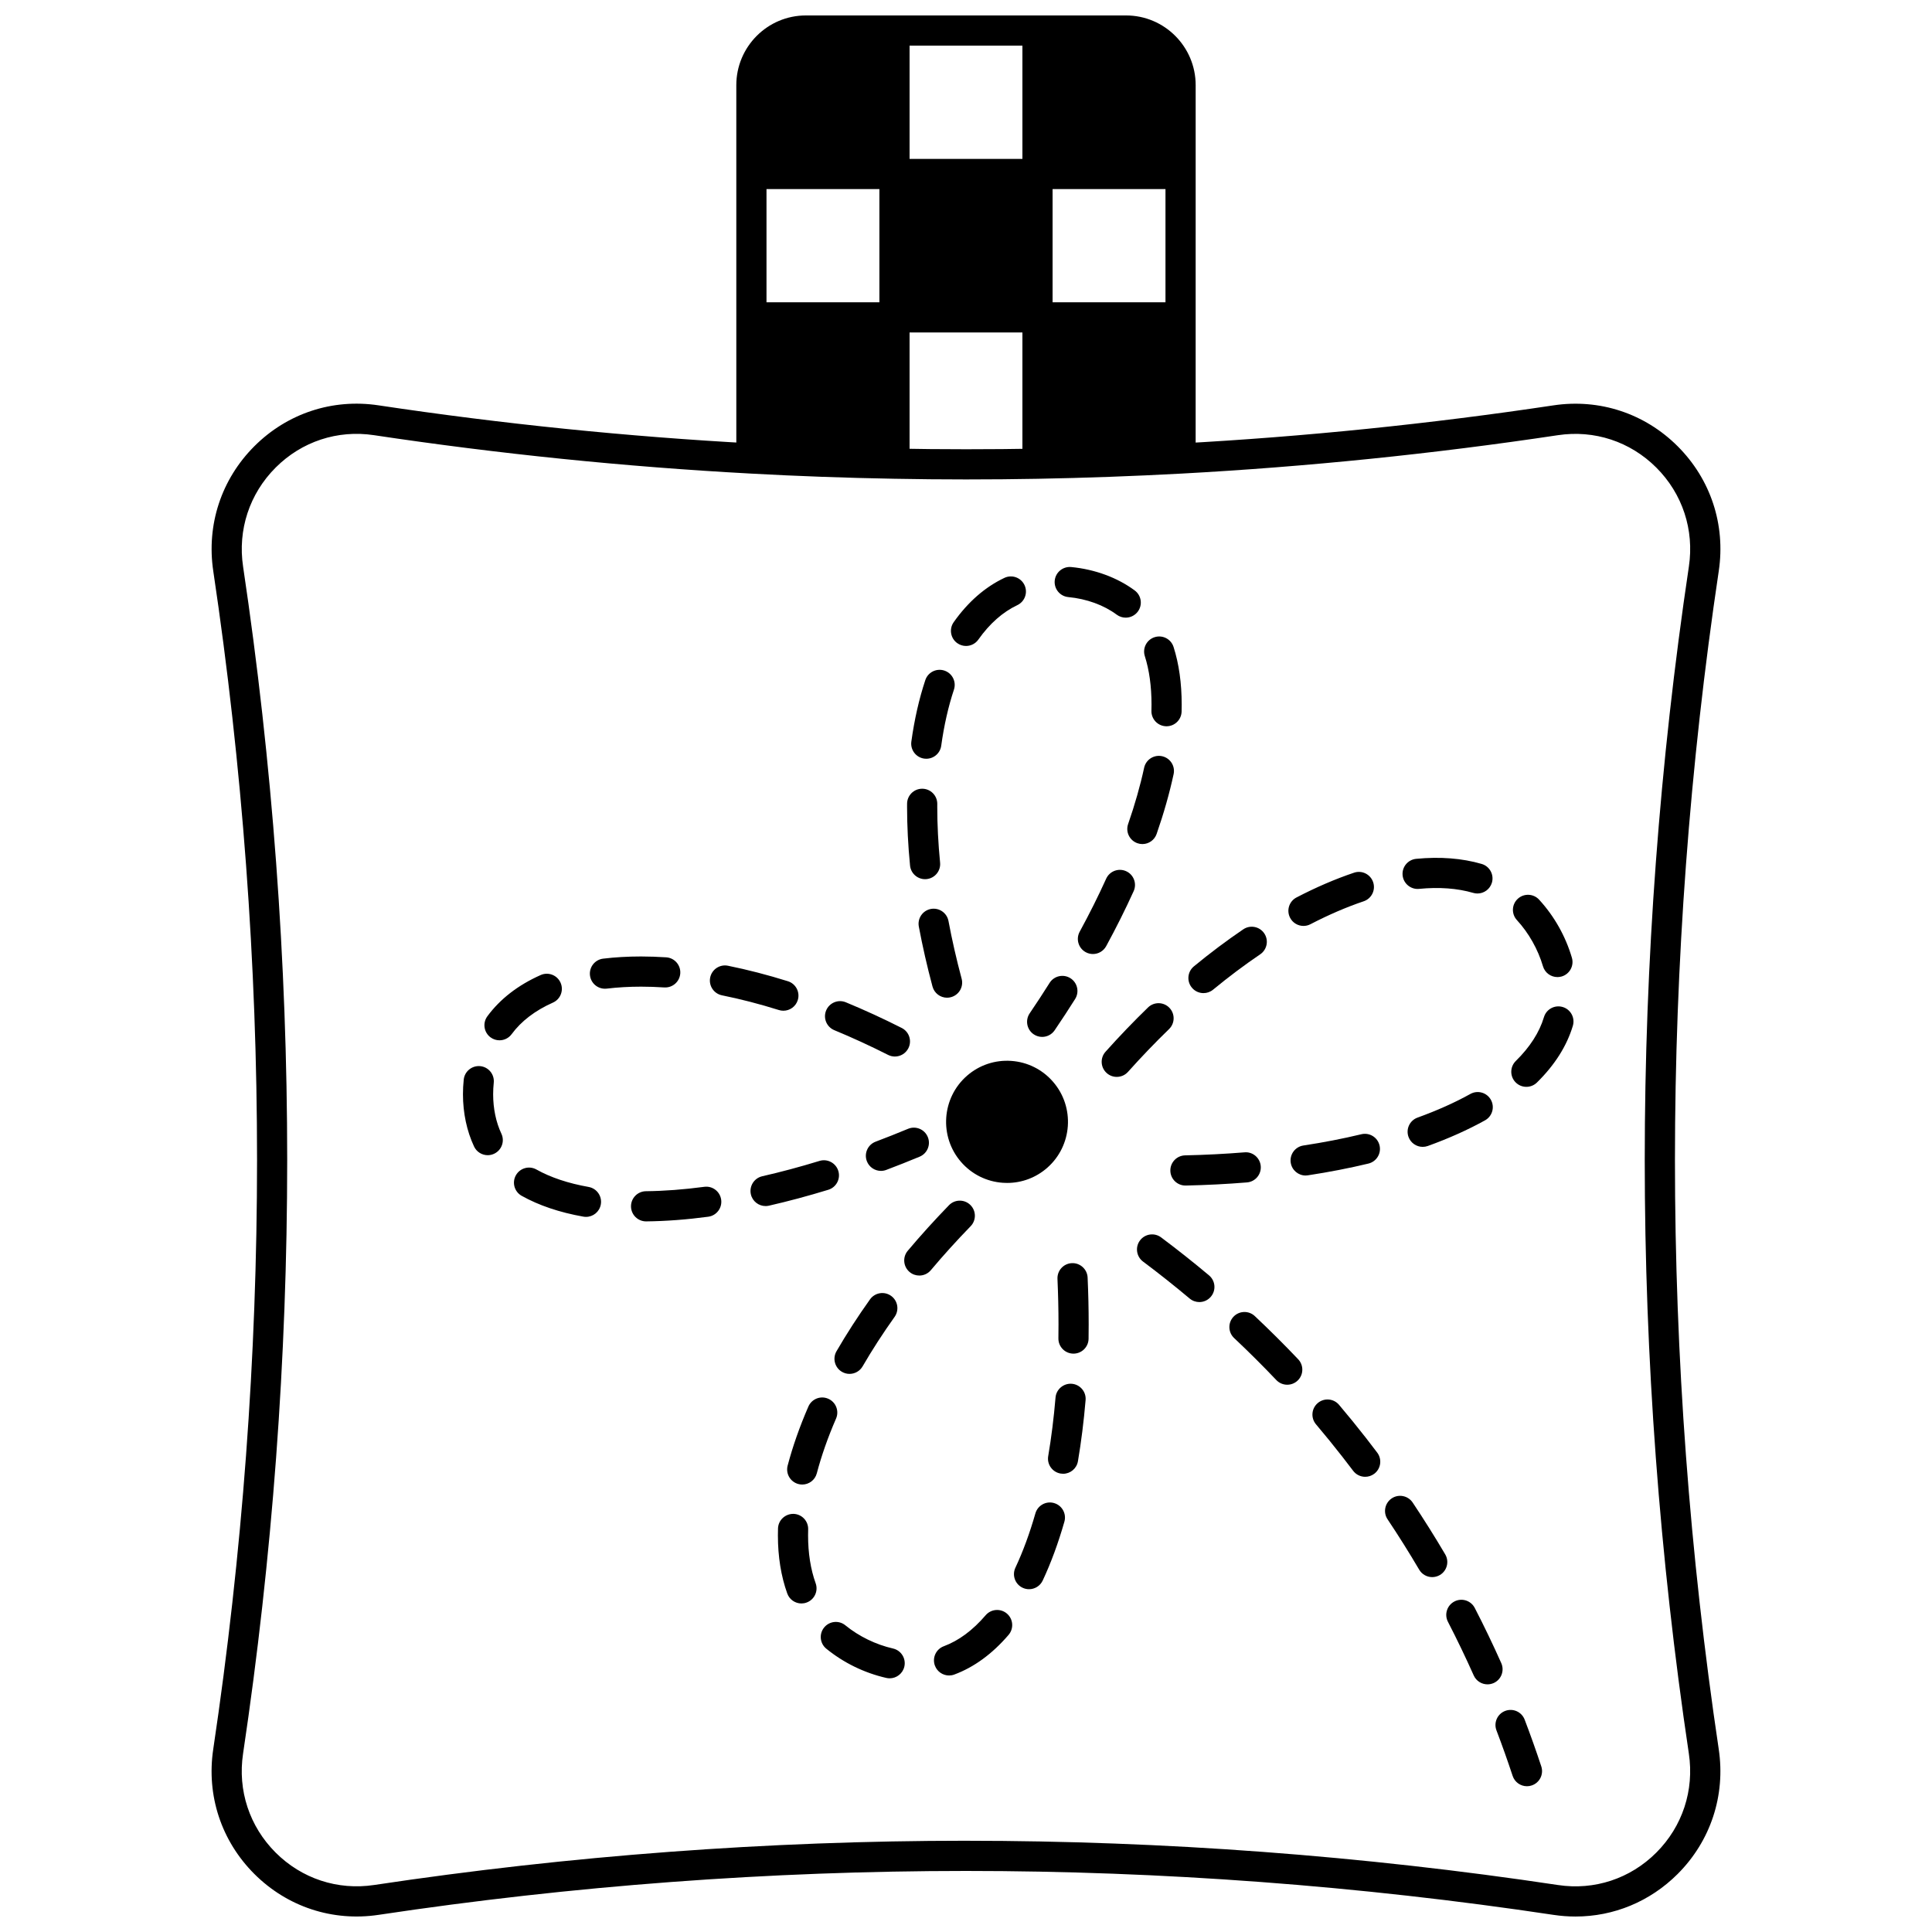
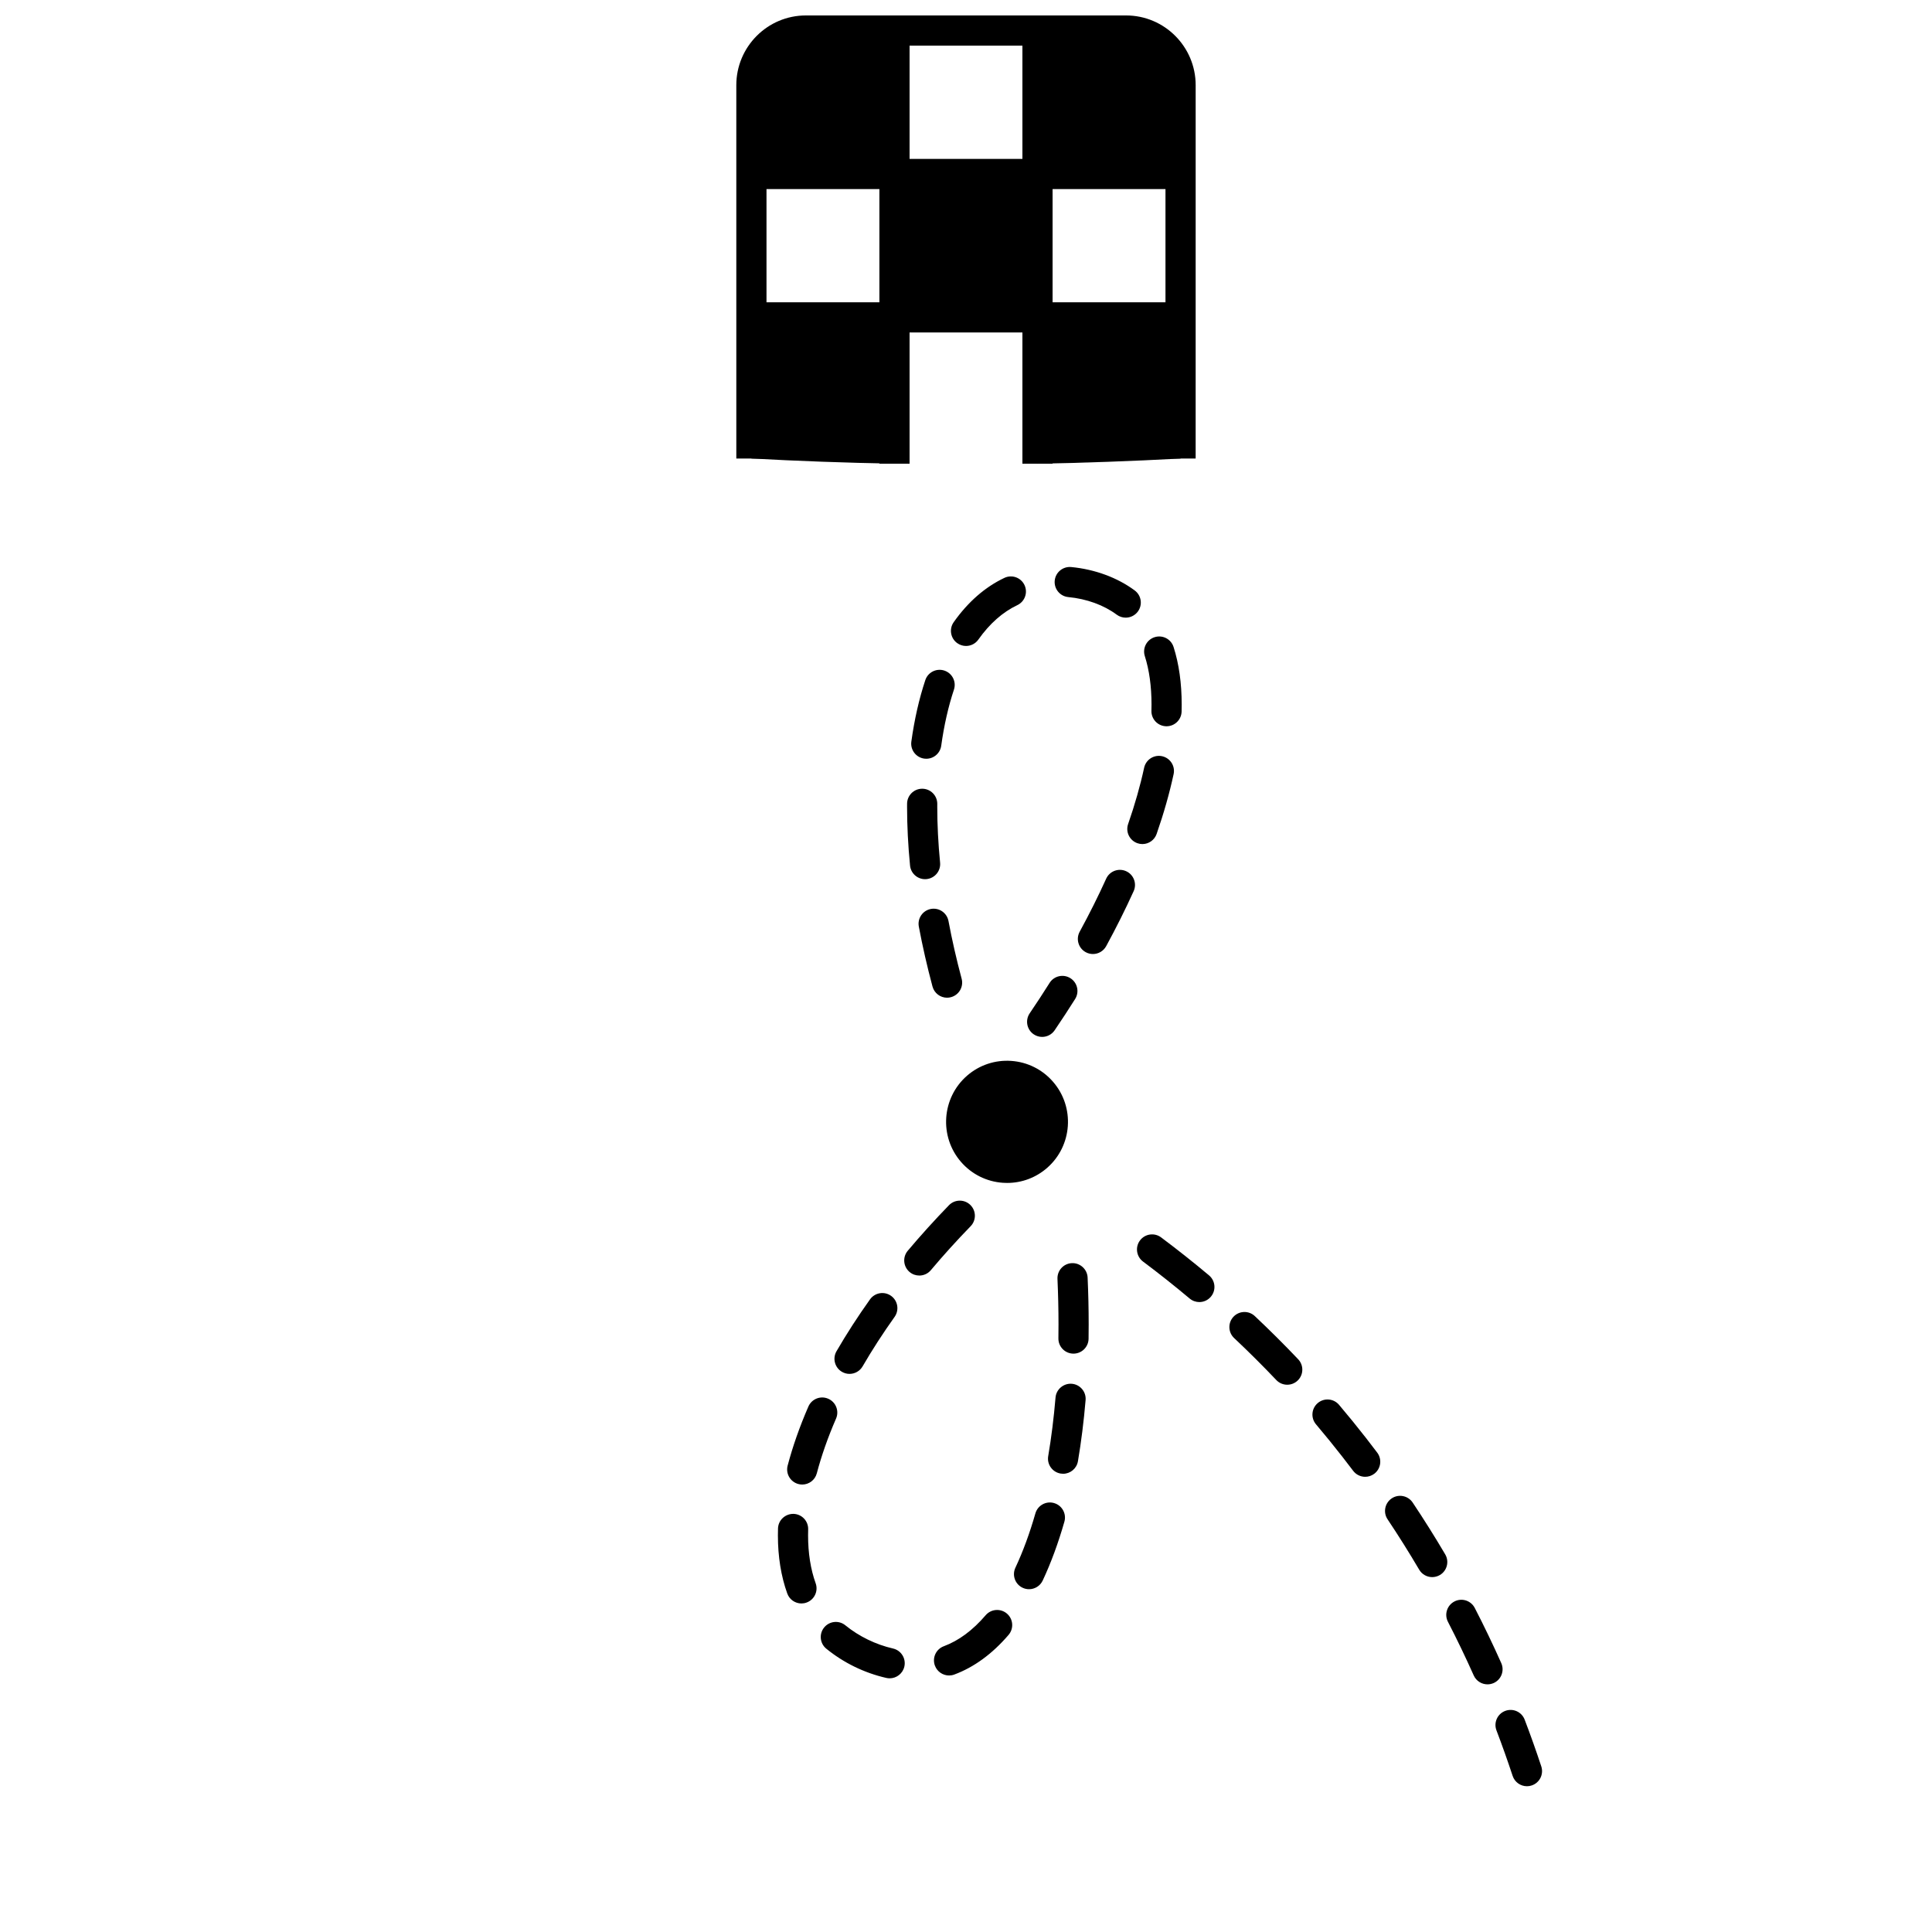
<svg xmlns="http://www.w3.org/2000/svg" width="800px" height="800px" version="1.1" viewBox="144 144 512 512">
  <defs>
    <clipPath id="b">
      <path d="m200 250h400v401.9h-400z" />
    </clipPath>
    <clipPath id="a">
      <path d="m339 148.09h122v117.91h-122z" />
    </clipPath>
  </defs>
  <path d="m381.05 228.11v38.766c-12.945-0.23-25.59-0.691-37.914-1.371v-37.395z" />
  <path d="m456.87 228.11v37.406c-13.145 0.711-25.789 1.148-37.914 1.371l-0.004-38.777z" />
  <path d="m456.87 166.57v23.539h-37.914l-0.004-38.012h23.48c7.969 0 14.438 6.477 14.438 14.473z" />
  <path d="m381.05 190.11h37.906v38.004h-37.906z" />
  <path d="m381.05 152.09v38.016h-37.914v-23.543c0-7.996 6.469-14.473 14.434-14.473z" />
  <path d="m420.04 433.29c4.41 5.078 3.879 12.785-1.191 17.203-5.066 4.418-12.746 3.879-17.152-1.199-4.41-5.078-3.867-12.785 1.191-17.203 5.066-4.418 12.742-3.879 17.152 1.199z" />
  <g clip-path="url(#b)">
-     <path d="m561.54 651.9c-1.934 0-3.883-0.145-5.836-0.438-51.398-7.727-103.79-11.641-155.71-11.641-51.934 0-104.31 3.914-155.66 11.633-12.203 1.832-24.203-2.121-32.934-10.84-8.75-8.746-12.723-20.785-10.891-33.039 7.703-51.559 11.613-104.09 11.613-156.14 0-52.031-3.902-104.55-11.602-156.09-1.84-12.277 2.133-24.34 10.895-33.098 8.715-8.711 20.699-12.66 32.879-10.832 32.719 4.918 66.047 8.312 99.055 10.098 12.309 0.68 25.012 1.137 37.77 1.363 6.18 0.117 12.531 0.18 18.883 0.18 6.57 0 12.746-0.055 18.879-0.168 12.484-0.227 25.191-0.688 37.773-1.363 33.023-1.789 66.336-5.188 99.012-10.098 12.203-1.832 24.207 2.117 32.934 10.84 8.75 8.742 12.719 20.785 10.891 33.039-7.703 51.559-11.613 104.09-11.613 156.13 0 52.039 3.902 104.56 11.602 156.1 1.84 12.273-2.133 24.34-10.895 33.098-7.32 7.309-16.941 11.266-27.043 11.266zm-161.54-20.078c52.32 0 105.11 3.945 156.89 11.73 9.645 1.457 19.133-1.68 26.035-8.578 6.949-6.945 10.098-16.516 8.637-26.262-7.758-51.934-11.688-104.85-11.688-157.28 0-52.438 3.938-105.36 11.699-157.31 1.449-9.719-1.695-19.27-8.633-26.203-6.918-6.91-16.422-10.039-26.094-8.586-32.926 4.949-66.496 8.371-99.77 10.176-12.676 0.684-25.48 1.148-38.059 1.375-6.18 0.113-12.402 0.172-19.023 0.172-6.398 0-12.805-0.062-19.031-0.18-12.852-0.23-25.656-0.691-38.059-1.375-33.258-1.797-66.836-5.223-99.809-10.176-9.637-1.453-19.133 1.676-26.035 8.578-6.949 6.945-10.098 16.516-8.637 26.262 7.758 51.934 11.688 104.85 11.688 157.27 0 52.445-3.938 105.38-11.699 157.32-1.453 9.719 1.695 19.266 8.633 26.199 6.918 6.91 16.426 10.039 26.094 8.59 51.75-7.781 104.52-11.727 156.86-11.727z" />
-   </g>
+     </g>
  <g clip-path="url(#a)">
    <path d="m460.86 265.52h-7.996v-98.953c0-5.777-4.684-10.477-10.434-10.477h-84.867c-5.754 0-10.434 4.699-10.434 10.477v98.941l-7.996 0.012-0.004-98.953c0-10.188 8.27-18.473 18.434-18.473h84.867c10.164 0 18.434 8.285 18.434 18.473z" />
  </g>
  <path d="m377.05 266.89v-114.79h7.996v114.79z" />
  <path d="m414.95 152.09h7.996v114.8h-7.996z" />
  <path d="m343.13 186.11h113.73v7.996h-113.73z" />
  <path d="m343.13 224.11h113.73v7.996h-113.73z" />
  <path d="m410.9 457.49c-0.379 0-0.758-0.016-1.141-0.039-4.309-0.301-8.242-2.262-11.078-5.527-5.84-6.727-5.133-16.973 1.578-22.836 3.258-2.84 7.434-4.231 11.727-3.938 4.309 0.301 8.242 2.262 11.078 5.527 5.848 6.734 5.137 16.98-1.582 22.84-2.969 2.582-6.688 3.973-10.582 3.973zm-0.047-24.387c-1.965 0-3.84 0.699-5.34 2.008-3.398 2.969-3.758 8.156-0.797 11.566 1.434 1.648 3.418 2.644 5.594 2.793 2.168 0.145 4.269-0.555 5.914-1.988 3.402-2.969 3.762-8.156 0.797-11.57-1.434-1.648-3.418-2.641-5.594-2.793-0.191-0.012-0.383-0.016-0.574-0.016z" />
-   <path d="m458.15 458.18c-2.168 0-3.949-1.734-3.996-3.91-0.047-2.207 1.703-4.035 3.91-4.086 5.34-0.117 10.633-0.387 15.734-0.801 2.195-0.203 4.133 1.457 4.312 3.66 0.18 2.199-1.457 4.133-3.66 4.312-5.258 0.43-10.711 0.707-16.211 0.828-0.031-0.004-0.062-0.004-0.09-0.004zm31.855-2.656c-1.941 0-3.648-1.418-3.949-3.398-0.332-2.184 1.168-4.223 3.352-4.555 5.344-0.812 10.512-1.816 15.363-2.984 2.156-0.516 4.305 0.809 4.82 2.953 0.516 2.148-0.809 4.305-2.953 4.82-5.07 1.219-10.465 2.266-16.027 3.113-0.203 0.035-0.406 0.051-0.605 0.051zm31.023-7.594c-1.637 0-3.172-1.012-3.762-2.641-0.75-2.078 0.324-4.367 2.402-5.117 5.16-1.867 9.871-3.973 13.996-6.266 1.934-1.074 4.363-0.375 5.438 1.555 1.074 1.93 0.379 4.363-1.555 5.438-4.5 2.5-9.602 4.789-15.164 6.797-0.445 0.156-0.902 0.234-1.355 0.234zm27.473-15.906c-1.035 0-2.07-0.398-2.852-1.195-1.547-1.574-1.523-4.106 0.051-5.656 3.742-3.676 6.254-7.586 7.461-11.621 0.633-2.117 2.859-3.316 4.977-2.684 2.113 0.633 3.316 2.859 2.684 4.977-1.598 5.344-4.801 10.398-9.516 15.031-0.781 0.766-1.793 1.148-2.805 1.148zm-108.55-2.637c-0.949 0-1.902-0.336-2.664-1.02-1.645-1.473-1.785-4-0.312-5.644 3.668-4.102 7.461-8.051 11.27-11.742 1.586-1.535 4.117-1.496 5.652 0.09 1.535 1.586 1.496 4.117-0.09 5.652-3.672 3.559-7.332 7.371-10.875 11.332-0.789 0.883-1.883 1.332-2.981 1.332zm22.984-22.203c-1.152 0-2.297-0.496-3.086-1.457-1.406-1.703-1.16-4.223 0.543-5.629 4.32-3.562 8.727-6.863 13.09-9.82 1.832-1.238 4.312-0.758 5.555 1.07 1.238 1.828 0.758 4.312-1.07 5.555-4.16 2.816-8.359 5.969-12.488 9.367-0.746 0.617-1.645 0.914-2.543 0.914zm93.797-4.25c-1.727 0-3.32-1.129-3.832-2.871-1.32-4.481-3.769-8.824-6.906-12.234-1.496-1.625-1.387-4.156 0.238-5.648 1.625-1.492 4.156-1.387 5.648 0.238 4.004 4.356 7.008 9.676 8.688 15.391 0.625 2.117-0.59 4.34-2.707 4.965-0.375 0.105-0.754 0.16-1.129 0.16zm-67.293-13.555c-1.445 0-2.84-0.785-3.551-2.156-1.02-1.961-0.258-4.375 1.703-5.391 5.16-2.684 10.285-4.891 15.242-6.559 2.094-0.711 4.359 0.418 5.066 2.512 0.707 2.094-0.418 4.359-2.512 5.066-4.566 1.539-9.312 3.586-14.109 6.078-0.586 0.305-1.215 0.449-1.84 0.449zm46.098-8.594c-0.371 0-0.746-0.051-1.121-0.16-4.188-1.223-9.043-1.586-14.344-1.066-2.176 0.215-4.152-1.395-4.367-3.594-0.215-2.195 1.395-4.152 3.594-4.367 6.32-0.613 12.188-0.156 17.355 1.352 2.121 0.617 3.336 2.84 2.719 4.957-0.512 1.746-2.106 2.879-3.836 2.879z" />
  <path d="m420.18 418.79c-0.773 0-1.555-0.223-2.242-0.691-1.828-1.242-2.301-3.727-1.062-5.555 1.816-2.672 3.59-5.387 5.273-8.059 1.176-1.871 3.648-2.43 5.516-1.254 1.871 1.176 2.43 3.644 1.254 5.516-1.734 2.754-3.559 5.543-5.43 8.293-0.77 1.137-2.027 1.75-3.309 1.75zm-25.199-10.387c-1.766 0-3.379-1.18-3.859-2.965-1.426-5.316-2.644-10.664-3.625-15.887-0.406-2.172 1.023-4.262 3.191-4.668 2.164-0.41 4.258 1.02 4.668 3.191 0.941 5.023 2.117 10.168 3.488 15.293 0.57 2.133-0.695 4.324-2.828 4.894-0.344 0.098-0.691 0.141-1.035 0.141zm38.656-11.578c-0.645 0-1.301-0.156-1.91-0.488-1.938-1.059-2.652-3.484-1.598-5.426 2.574-4.723 4.934-9.445 7.016-14.043 0.914-2.012 3.281-2.902 5.293-1.992 2.012 0.91 2.902 3.281 1.992 5.293-2.164 4.773-4.613 9.676-7.277 14.566-0.73 1.336-2.102 2.09-3.516 2.09zm-44.492-19.836c-2.031 0-3.769-1.543-3.973-3.606-0.523-5.312-0.789-10.559-0.789-15.586l0.004-0.793c0.008-2.203 1.797-3.984 4-3.984h0.016c2.207 0.008 3.992 1.805 3.984 4.016l-0.004 0.762c0 4.766 0.254 9.746 0.75 14.801 0.219 2.195-1.391 4.156-3.586 4.371-0.137 0.016-0.27 0.02-0.402 0.02zm57.598-9.305c-0.438 0-0.879-0.07-1.312-0.223-2.086-0.727-3.191-3.004-2.465-5.09 1.789-5.152 3.215-10.168 4.238-14.906 0.465-2.156 2.594-3.531 4.75-3.066 2.156 0.465 3.531 2.594 3.066 4.75-1.09 5.055-2.602 10.383-4.5 15.844-0.574 1.656-2.121 2.691-3.777 2.691zm-57.262-22.609c-0.184 0-0.367-0.012-0.551-0.035-2.188-0.305-3.715-2.32-3.414-4.508 0.809-5.856 2.055-11.336 3.699-16.289 0.695-2.098 2.961-3.227 5.055-2.531 2.098 0.695 3.231 2.961 2.531 5.055-1.492 4.488-2.625 9.488-3.367 14.859-0.273 2-1.988 3.449-3.953 3.449zm63.66-8.609h-0.109c-2.207-0.059-3.949-1.895-3.891-4.102 0.016-0.551 0.023-1.098 0.023-1.641 0-4.832-0.598-9.152-1.773-12.84-0.672-2.102 0.488-4.352 2.594-5.023 2.102-0.672 4.352 0.488 5.023 2.594 1.43 4.477 2.152 9.613 2.152 15.27 0 0.609-0.008 1.227-0.023 1.852-0.059 2.172-1.836 3.891-3.996 3.891zm-53.137-21.281c-0.797 0-1.602-0.238-2.305-0.734-1.805-1.273-2.231-3.769-0.957-5.574 3.789-5.359 8.309-9.309 13.434-11.734 1.996-0.945 4.379-0.094 5.324 1.902 0.945 1.996 0.094 4.379-1.902 5.324-3.863 1.832-7.34 4.898-10.324 9.125-0.781 1.105-2.016 1.691-3.269 1.691zm42.324-7.5c-0.828 0-1.664-0.258-2.383-0.789-3.434-2.551-7.988-4.207-12.828-4.664-2.199-0.207-3.812-2.156-3.606-4.356 0.207-2.199 2.164-3.805 4.356-3.606 6.273 0.594 12.258 2.797 16.848 6.207 1.773 1.316 2.141 3.82 0.824 5.594-0.785 1.055-1.992 1.613-3.211 1.613z" />
-   <path d="m379.77 588.77c-0.293 0-0.594-0.031-0.895-0.102-5.812-1.324-11.305-4.004-15.895-7.746-1.711-1.395-1.969-3.914-0.57-5.625 1.395-1.711 3.914-1.969 5.625-0.57 3.586 2.926 8.07 5.106 12.621 6.144 2.152 0.492 3.5 2.637 3.008 4.789-0.426 1.852-2.074 3.109-3.894 3.109zm15.742-0.75c-1.625 0-3.152-0.996-3.75-2.609-0.77-2.07 0.285-4.371 2.356-5.141 3.941-1.461 7.672-4.227 11.09-8.215 1.438-1.676 3.961-1.871 5.641-0.434 1.676 1.438 1.871 3.961 0.434 5.641-4.312 5.031-9.148 8.566-14.379 10.508-0.457 0.172-0.93 0.25-1.391 0.25zm-39.121-19.086c-1.641 0-3.176-1.016-3.762-2.648-1.645-4.578-2.477-9.754-2.477-15.383 0-0.605 0.012-1.219 0.027-1.836 0.066-2.207 1.906-3.914 4.117-3.875 2.207 0.066 3.941 1.91 3.875 4.117-0.016 0.535-0.023 1.066-0.023 1.59 0 4.707 0.676 8.973 2.008 12.68 0.746 2.078-0.332 4.367-2.41 5.113-0.449 0.168-0.906 0.242-1.355 0.242zm60.316-3.777c-0.57 0-1.145-0.121-1.695-0.379-2-0.938-2.859-3.32-1.922-5.316 2.004-4.273 3.789-9.117 5.297-14.391 0.605-2.125 2.824-3.356 4.941-2.746 2.125 0.605 3.352 2.82 2.746 4.941-1.625 5.688-3.562 10.934-5.746 15.594-0.676 1.445-2.117 2.297-3.621 2.297zm-60.102-27.738c-0.336 0-0.68-0.043-1.02-0.133-2.137-0.562-3.41-2.746-2.852-4.883 1.332-5.059 3.18-10.324 5.496-15.652 0.879-2.023 3.234-2.957 5.262-2.07 2.023 0.879 2.953 3.234 2.07 5.262-2.152 4.953-3.867 9.832-5.098 14.496-0.469 1.793-2.086 2.981-3.859 2.981zm69.129-2.856c-0.223 0-0.449-0.02-0.676-0.059-2.176-0.371-3.644-2.434-3.273-4.609 0.836-4.922 1.488-10.145 1.941-15.531 0.184-2.203 2.156-3.824 4.32-3.648 2.199 0.188 3.836 2.121 3.648 4.32-0.473 5.609-1.156 11.059-2.027 16.199-0.328 1.949-2.019 3.328-3.934 3.328zm-56.598-26.469c-0.68 0-1.371-0.176-2-0.539-1.91-1.109-2.562-3.555-1.453-5.465 2.644-4.562 5.633-9.188 8.879-13.742 1.285-1.801 3.777-2.215 5.578-0.938 1.797 1.281 2.219 3.777 0.938 5.578-3.102 4.352-5.953 8.766-8.477 13.113-0.746 1.277-2.086 1.992-3.465 1.992zm59.352-5.367h-0.062c-2.207-0.031-3.973-1.852-3.938-4.059 0.02-1.23 0.027-2.469 0.027-3.715 0-3.938-0.094-7.984-0.273-12.035-0.098-2.207 1.609-4.074 3.816-4.172 2.176-0.098 4.074 1.609 4.172 3.816 0.188 4.168 0.281 8.336 0.281 12.391 0 1.289-0.008 2.566-0.027 3.836-0.031 2.184-1.816 3.938-3.996 3.938zm-40.867-20.695c-0.91 0-1.824-0.309-2.57-0.938-1.688-1.422-1.906-3.945-0.484-5.633 3.418-4.062 7.094-8.121 10.922-12.066 1.539-1.586 4.07-1.617 5.652-0.082 1.586 1.539 1.621 4.07 0.082 5.652-3.699 3.809-7.246 7.727-10.539 11.645-0.789 0.941-1.922 1.422-3.062 1.422z" />
-   <path d="m315.22 467.68c-2.188 0-3.973-1.762-3.996-3.957-0.023-2.207 1.75-4.016 3.957-4.039 4.844-0.051 10.043-0.441 15.449-1.164 2.203-0.297 4.199 1.246 4.492 3.434 0.293 2.188-1.246 4.199-3.434 4.492-5.731 0.766-11.258 1.18-16.426 1.234h-0.043zm-15.922-1.195c-0.23 0-0.469-0.02-0.703-0.062-6.301-1.117-11.801-2.973-16.348-5.519-1.926-1.078-2.613-3.516-1.531-5.441 1.078-1.926 3.516-2.609 5.441-1.531 3.758 2.106 8.414 3.66 13.828 4.621 2.176 0.387 3.625 2.461 3.238 4.633-0.336 1.938-2.023 3.301-3.926 3.301zm47.586-2.867c-1.824 0-3.473-1.258-3.894-3.109-0.488-2.152 0.859-4.297 3.012-4.789 4.922-1.121 10.02-2.488 15.164-4.062 2.109-0.652 4.348 0.539 4.996 2.648 0.648 2.109-0.539 4.348-2.648 4.996-5.328 1.633-10.621 3.051-15.73 4.215-0.305 0.07-0.605 0.102-0.898 0.102zm30.578-9.32c-1.617 0-3.141-0.988-3.742-2.59-0.781-2.066 0.266-4.371 2.332-5.152 2.82-1.062 5.711-2.211 8.59-3.406 2.043-0.852 4.379 0.117 5.227 2.156 0.848 2.039-0.117 4.379-2.156 5.227-2.961 1.23-5.934 2.41-8.836 3.504-0.465 0.176-0.945 0.262-1.414 0.262zm-104.21-4.16c-1.504 0-2.941-0.852-3.621-2.301-1.922-4.098-2.941-8.887-2.941-13.848 0-1.289 0.066-2.598 0.203-3.887 0.23-2.195 2.207-3.777 4.394-3.562 2.195 0.23 3.789 2.199 3.562 4.394-0.105 1.02-0.16 2.043-0.16 3.055 0 3.793 0.754 7.406 2.184 10.449 0.938 2 0.078 4.379-1.922 5.316-0.551 0.262-1.129 0.383-1.699 0.383zm107.9-26.145c-0.605 0-1.223-0.141-1.801-0.434-4.734-2.394-9.527-4.598-14.25-6.551-2.039-0.844-3.012-3.184-2.168-5.223s3.18-3.012 5.223-2.168c4.91 2.027 9.891 4.316 14.809 6.805 1.973 0.996 2.762 3.402 1.762 5.371-0.707 1.395-2.113 2.199-3.574 2.199zm-104.78-4.301c-0.824 0-1.656-0.254-2.367-0.777-1.777-1.309-2.156-3.812-0.848-5.59 3.375-4.582 8.125-8.258 14.121-10.926 2.019-0.898 4.383 0.012 5.277 2.027 0.898 2.019-0.012 4.383-2.027 5.277-4.715 2.098-8.395 4.91-10.934 8.359-0.785 1.066-1.996 1.629-3.223 1.629zm75.227-7.84c-0.395 0-0.797-0.059-1.195-0.184-5.106-1.602-10.176-2.91-15.07-3.898-2.164-0.438-3.566-2.547-3.129-4.711 0.438-2.164 2.547-3.566 4.711-3.129 5.168 1.043 10.512 2.426 15.883 4.106 2.106 0.66 3.281 2.902 2.617 5.012-0.539 1.711-2.113 2.805-3.816 2.805zm-47.285-5.832c-1.996 0-3.719-1.492-3.965-3.519-0.266-2.191 1.301-4.184 3.492-4.449 3.188-0.383 6.562-0.578 10.031-0.578 2.195 0.012 4.406 0.074 6.68 0.227 2.203 0.145 3.871 2.051 3.727 4.254-0.148 2.203-2.047 3.867-4.254 3.727-2.082-0.137-4.137-0.207-6.109-0.207h-0.039c-3.152 0-6.207 0.176-9.078 0.52-0.164 0.016-0.324 0.027-0.484 0.027z" />
+   <path d="m379.77 588.77c-0.293 0-0.594-0.031-0.895-0.102-5.812-1.324-11.305-4.004-15.895-7.746-1.711-1.395-1.969-3.914-0.57-5.625 1.395-1.711 3.914-1.969 5.625-0.57 3.586 2.926 8.07 5.106 12.621 6.144 2.152 0.492 3.5 2.637 3.008 4.789-0.426 1.852-2.074 3.109-3.894 3.109zm15.742-0.75c-1.625 0-3.152-0.996-3.75-2.609-0.77-2.07 0.285-4.371 2.356-5.141 3.941-1.461 7.672-4.227 11.09-8.215 1.438-1.676 3.961-1.871 5.641-0.434 1.676 1.438 1.871 3.961 0.434 5.641-4.312 5.031-9.148 8.566-14.379 10.508-0.457 0.172-0.93 0.25-1.391 0.25zm-39.121-19.086c-1.641 0-3.176-1.016-3.762-2.648-1.645-4.578-2.477-9.754-2.477-15.383 0-0.605 0.012-1.219 0.027-1.836 0.066-2.207 1.906-3.914 4.117-3.875 2.207 0.066 3.941 1.91 3.875 4.117-0.016 0.535-0.023 1.066-0.023 1.59 0 4.707 0.676 8.973 2.008 12.68 0.746 2.078-0.332 4.367-2.41 5.113-0.449 0.168-0.906 0.242-1.355 0.242zm60.316-3.777c-0.57 0-1.145-0.121-1.695-0.379-2-0.938-2.859-3.32-1.922-5.316 2.004-4.273 3.789-9.117 5.297-14.391 0.605-2.125 2.824-3.356 4.941-2.746 2.125 0.605 3.352 2.82 2.746 4.941-1.625 5.688-3.562 10.934-5.746 15.594-0.676 1.445-2.117 2.297-3.621 2.297zm-60.102-27.738c-0.336 0-0.68-0.043-1.02-0.133-2.137-0.562-3.41-2.746-2.852-4.883 1.332-5.059 3.18-10.324 5.496-15.652 0.879-2.023 3.234-2.957 5.262-2.07 2.023 0.879 2.953 3.234 2.07 5.262-2.152 4.953-3.867 9.832-5.098 14.496-0.469 1.793-2.086 2.981-3.859 2.981zm69.129-2.856c-0.223 0-0.449-0.02-0.676-0.059-2.176-0.371-3.644-2.434-3.273-4.609 0.836-4.922 1.488-10.145 1.941-15.531 0.184-2.203 2.156-3.824 4.32-3.648 2.199 0.188 3.836 2.121 3.648 4.32-0.473 5.609-1.156 11.059-2.027 16.199-0.328 1.949-2.019 3.328-3.934 3.328zm-56.598-26.469c-0.68 0-1.371-0.176-2-0.539-1.91-1.109-2.562-3.555-1.453-5.465 2.644-4.562 5.633-9.188 8.879-13.742 1.285-1.801 3.777-2.215 5.578-0.938 1.797 1.281 2.219 3.777 0.938 5.578-3.102 4.352-5.953 8.766-8.477 13.113-0.746 1.277-2.086 1.992-3.465 1.992zm59.352-5.367h-0.062c-2.207-0.031-3.973-1.852-3.938-4.059 0.02-1.23 0.027-2.469 0.027-3.715 0-3.938-0.094-7.984-0.273-12.035-0.098-2.207 1.609-4.074 3.816-4.172 2.176-0.098 4.074 1.609 4.172 3.816 0.188 4.168 0.281 8.336 0.281 12.391 0 1.289-0.008 2.566-0.027 3.836-0.031 2.184-1.816 3.938-3.996 3.938m-40.867-20.695c-0.91 0-1.824-0.309-2.57-0.938-1.688-1.422-1.906-3.945-0.484-5.633 3.418-4.062 7.094-8.121 10.922-12.066 1.539-1.586 4.07-1.617 5.652-0.082 1.586 1.539 1.621 4.07 0.082 5.652-3.699 3.809-7.246 7.727-10.539 11.645-0.789 0.941-1.922 1.422-3.062 1.422z" />
  <path d="m548.66 617.37c-1.68 0-3.242-1.066-3.797-2.746-1.332-4.035-2.773-8.09-4.285-12.055-0.785-2.062 0.246-4.375 2.312-5.16 2.062-0.785 4.375 0.246 5.16 2.312 1.555 4.074 3.035 8.242 4.406 12.391 0.691 2.098-0.445 4.359-2.543 5.051-0.418 0.145-0.84 0.207-1.254 0.207zm-10.457-27c-1.531 0-2.988-0.883-3.652-2.367-2.133-4.773-4.43-9.555-6.832-14.211-1.012-1.961-0.242-4.375 1.723-5.387 1.961-1.016 4.375-0.242 5.387 1.723 2.473 4.789 4.836 9.707 7.023 14.617 0.898 2.016-0.004 4.383-2.019 5.281-0.531 0.23-1.086 0.344-1.629 0.344zm-14.652-28.418c-1.371 0-2.703-0.703-3.449-1.969-2.656-4.512-5.477-9.004-8.383-13.352-1.227-1.836-0.73-4.316 1.105-5.547 1.836-1.227 4.316-0.73 5.547 1.105 2.988 4.473 5.891 9.094 8.625 13.734 1.121 1.902 0.488 4.352-1.414 5.477-0.645 0.371-1.344 0.551-2.031 0.551zm-17.762-26.586c-1.211 0-2.41-0.551-3.195-1.594-0.941-1.246-1.898-2.496-2.875-3.746-2.246-2.879-4.59-5.762-6.965-8.566-1.426-1.684-1.219-4.207 0.469-5.637 1.684-1.43 4.207-1.219 5.637 0.469 2.445 2.887 4.856 5.852 7.164 8.812 1.004 1.285 1.992 2.574 2.957 3.859 1.328 1.762 0.977 4.269-0.789 5.602-0.723 0.539-1.566 0.801-2.402 0.801zm-20.66-24.398c-1.059 0-2.113-0.418-2.898-1.246-3.606-3.797-7.363-7.535-11.176-11.121-1.605-1.512-1.684-4.043-0.172-5.652 1.516-1.605 4.043-1.684 5.652-0.172 3.918 3.688 7.785 7.535 11.492 11.441 1.52 1.602 1.457 4.133-0.145 5.652-0.777 0.734-1.766 1.098-2.754 1.098zm-23.289-21.906c-0.906 0-1.82-0.309-2.57-0.938-4.008-3.363-8.164-6.66-12.355-9.797-1.77-1.324-2.129-3.828-0.809-5.598 1.324-1.77 3.828-2.129 5.598-0.809 4.312 3.227 8.586 6.617 12.707 10.074 1.691 1.422 1.91 3.941 0.492 5.633-0.789 0.945-1.922 1.434-3.062 1.434z" />
</svg>